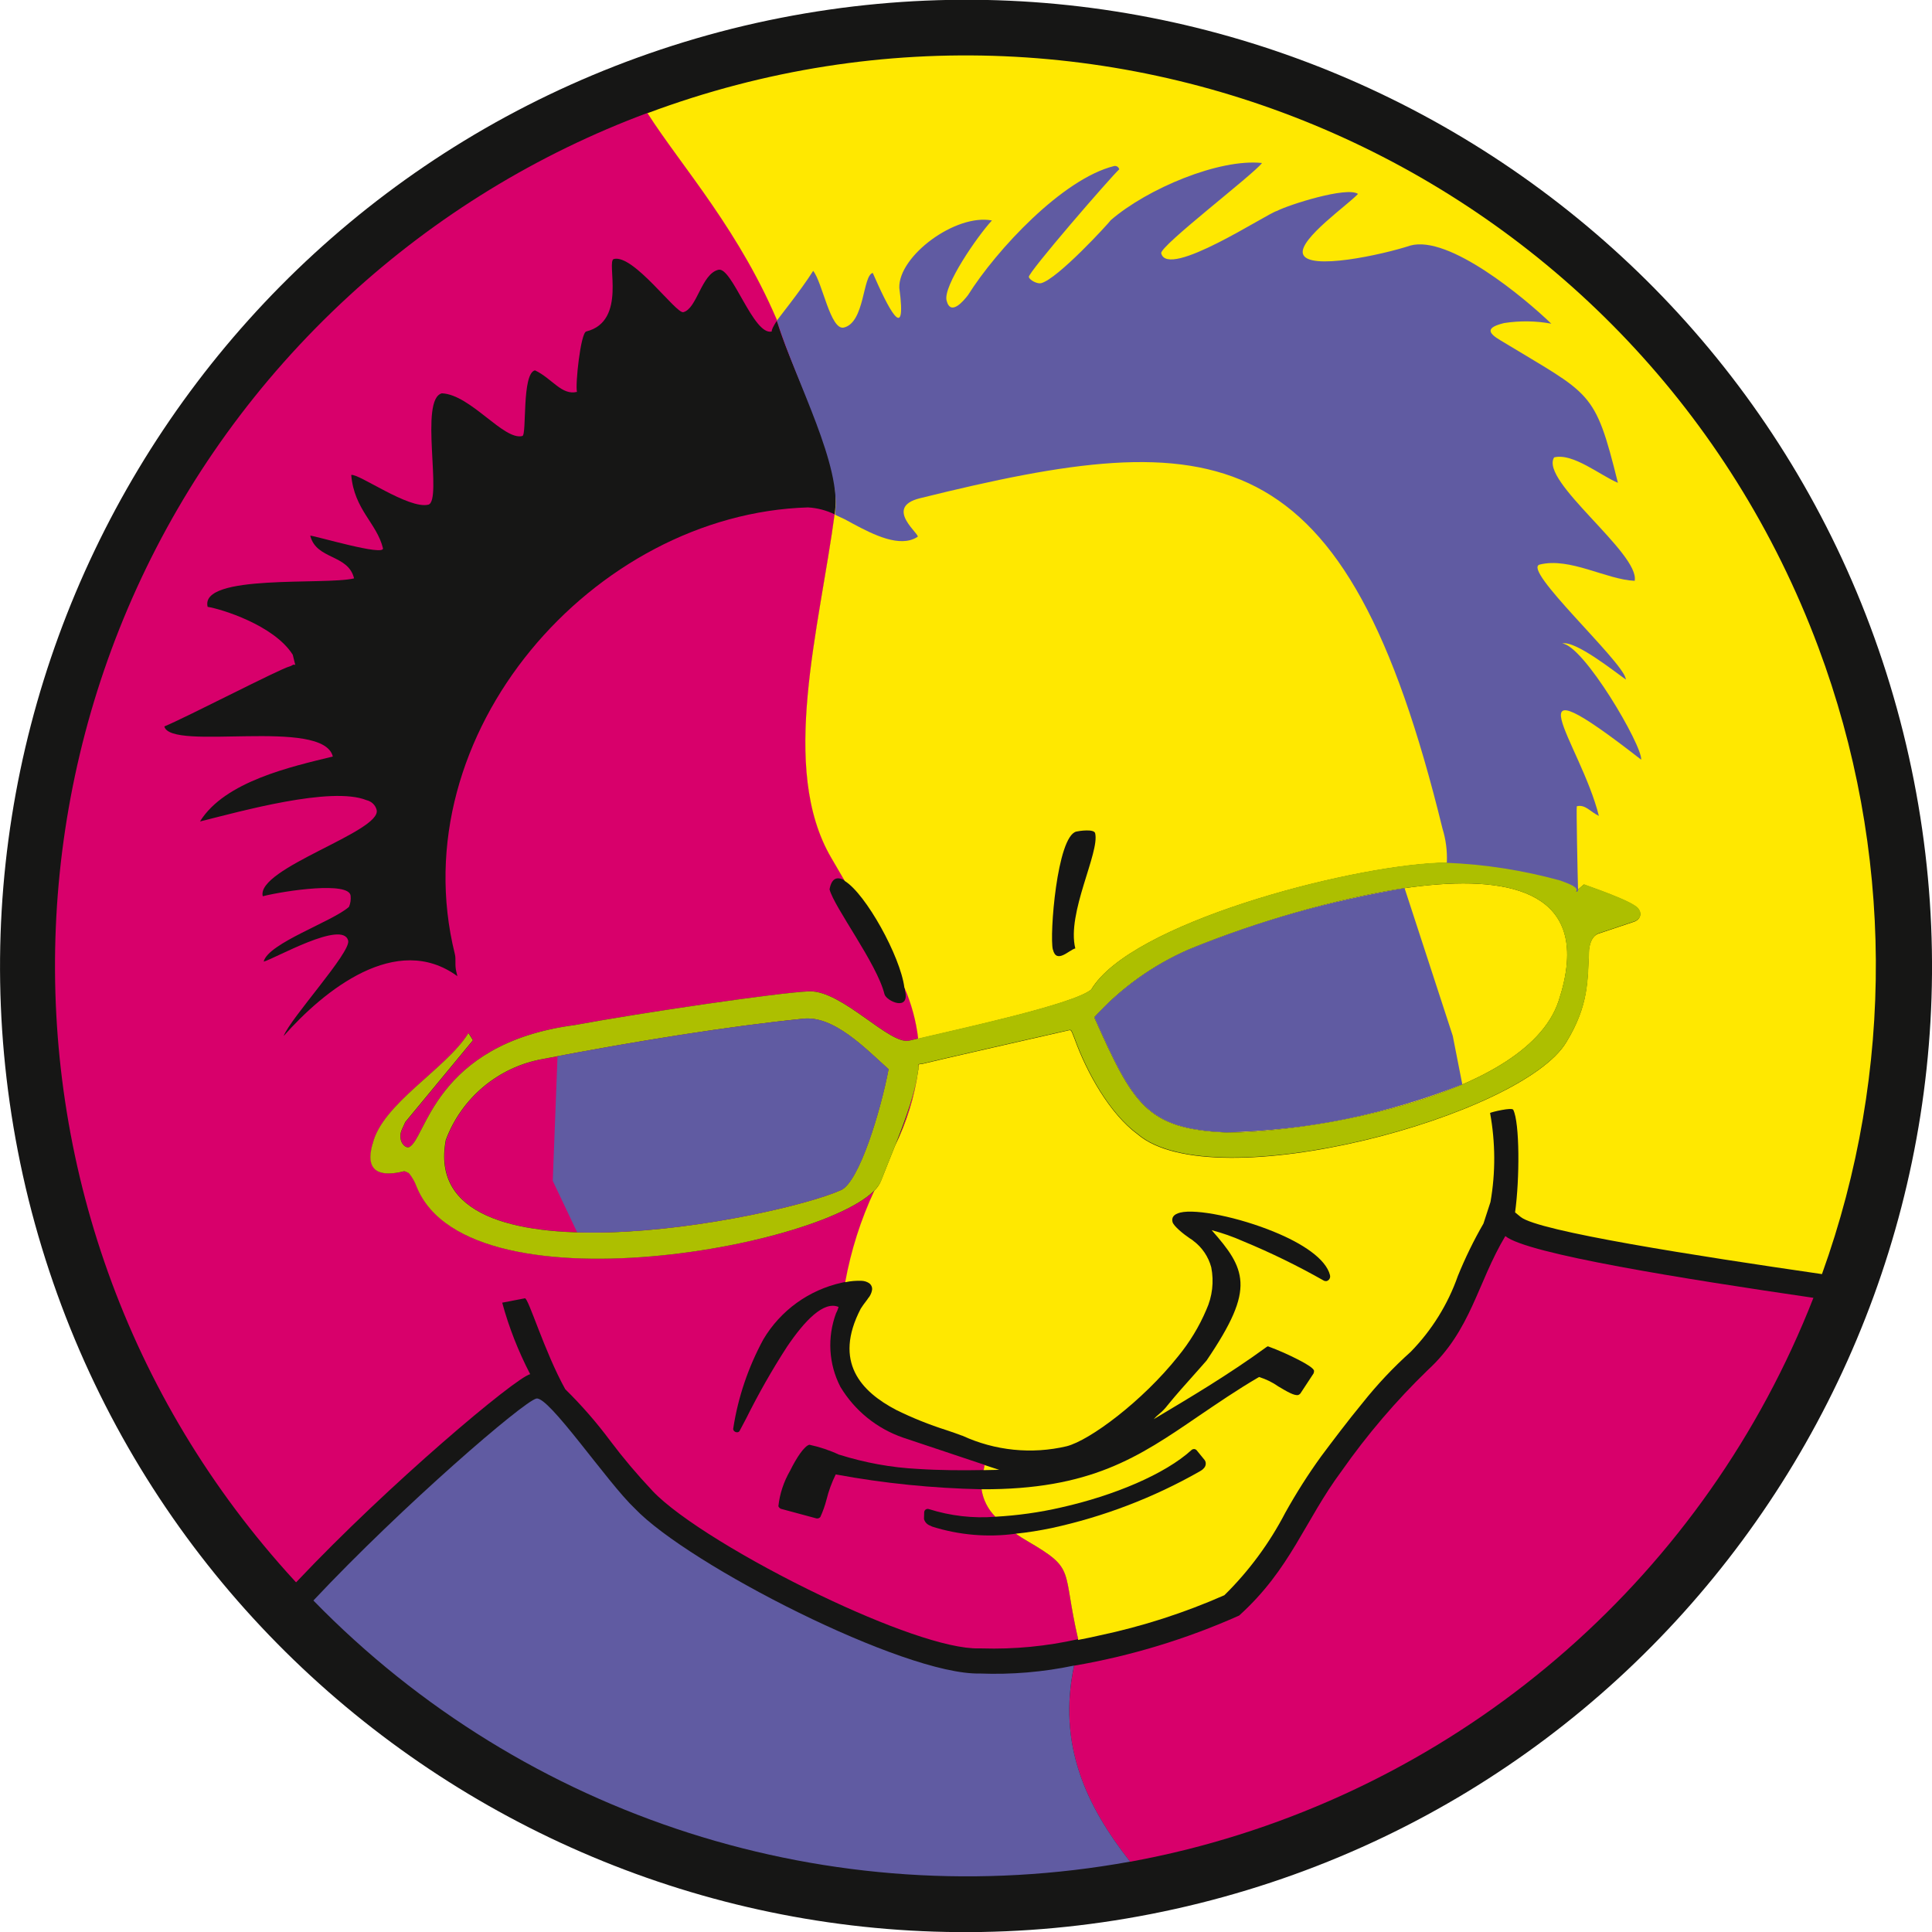
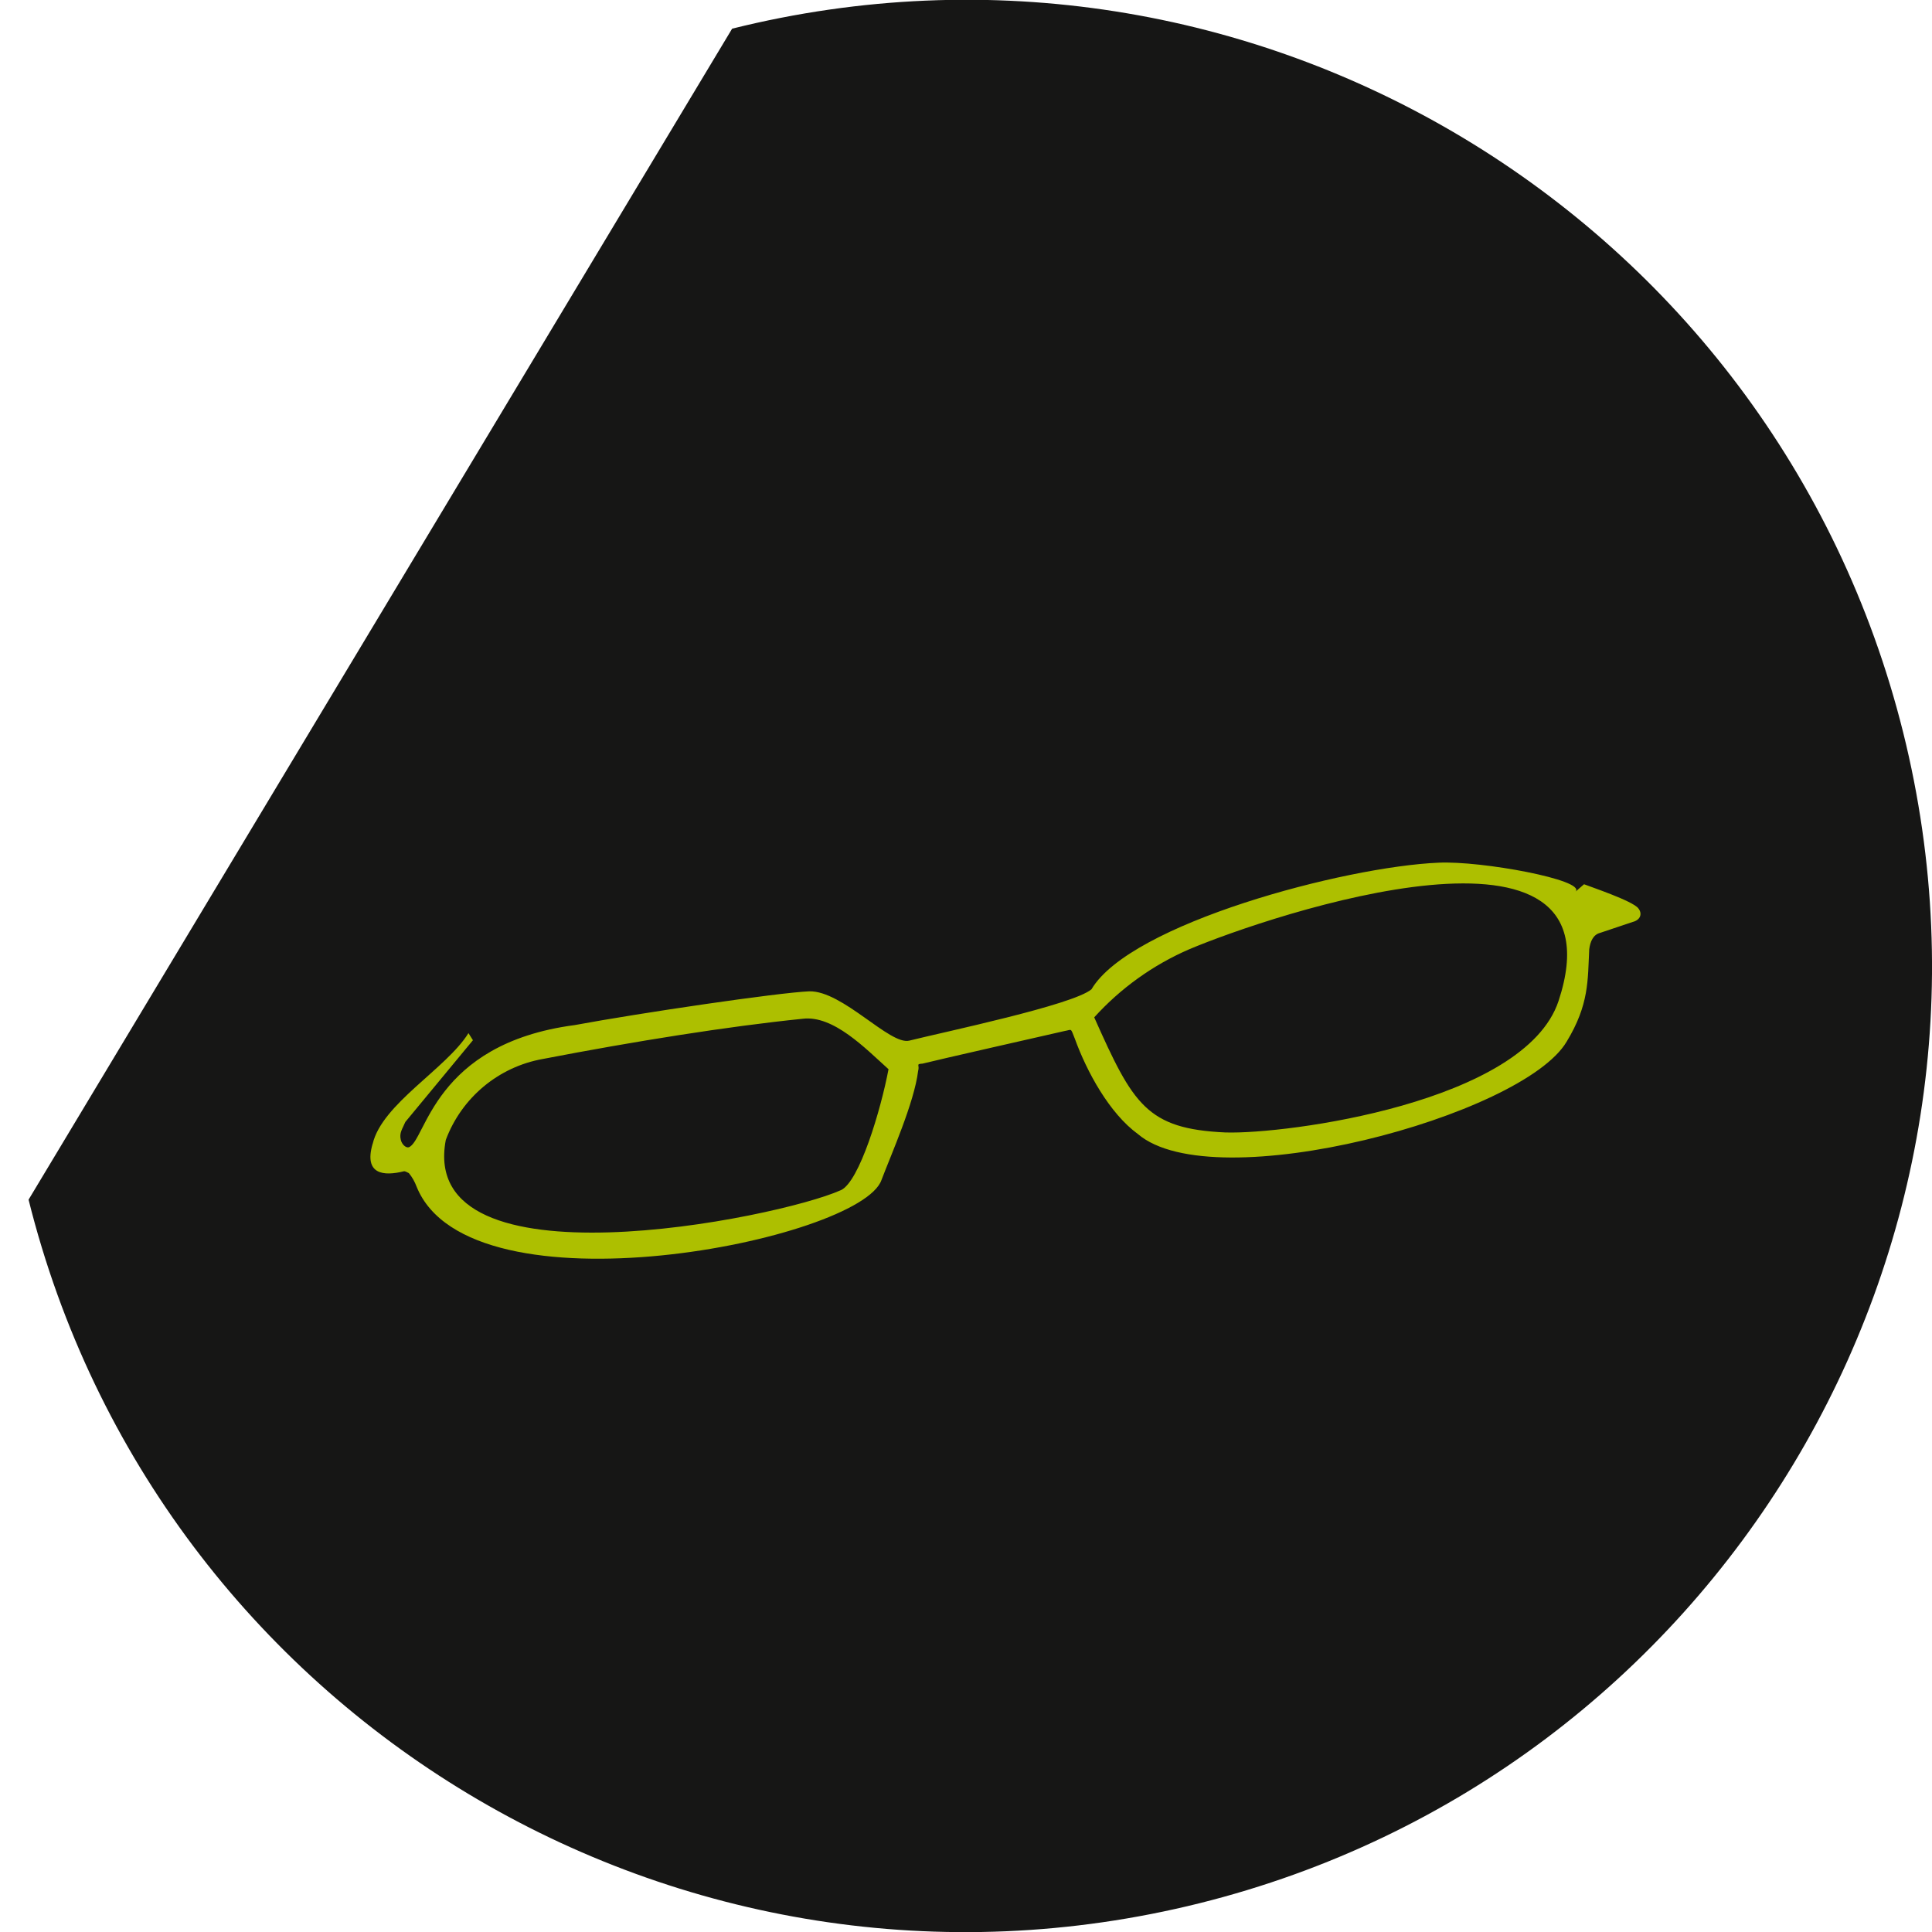
<svg xmlns="http://www.w3.org/2000/svg" id="Laag_1" version="1.1" viewBox="0 0 1900 1900">
  <defs>
    <style>
      .st0 {
        fill: #d8006b;
      }

      .st0, .st1, .st2, .st3, .st4 {
        fill-rule: evenodd;
      }

      .st1 {
        fill: #adbf00;
      }

      .st2 {
        fill: #605ba2;
      }

      .st3 {
        fill: #ffe800;
      }

      .st4 {
        fill: #161615;
      }
    </style>
  </defs>
  <g id="Group_3">
    <g id="Group_2">
      <g id="Group_1">
-         <path id="Path_2" class="st4" d="M720,28.2c509.1-126.9,1024.6,182.9,1151.6,691.9,126.9,509.1-182.9,1024.6-691.9,1151.6-509.1,126.9-1024.6-182.9-1151.6-691.9C-97.8,670.9,211.6,156.1,720,28.2" />
-         <path id="Path_3" class="st0" d="M637.1,110.9c33.4,52.5,92,116.9,130.5,211.4,19.9,42.4,36.5,86.3,49.4,131.3-13.1-43.7-39.7-95.3-53.1-138.1-3.3,5.2-5.3,9-4.9,10.5-18,4.5-39.1-64-52.5-60.7-16.8,4.1-21,38.3-34.5,41.7-7.1,1.8-48.9-57.1-68.3-52.3-7.9,2,13.5,61.2-27.2,71.3-5.5,1.4-10.9,52.4-9.1,59.4-15.1,3.7-24.4-13.2-41.3-21.2-13.2,3.3-7.8,63.5-12.4,64.6-18.4,4.6-50.8-40.7-79.1-42-22.6,5.6.8,105.4-13.3,109.5-19.2,4.8-68.8-31-75.9-29.2,3,34.4,25.1,47.2,31.2,72,2.1,8.4-67.2-12.4-71.5-12.3,6,23.9,37.3,18,43.1,42-28.1,6.9-152.1-4.8-144,28,12.6,1.9,65.2,17.8,83.7,47.1l2.5,10.1c-2-1.2-2.9.7-5.6,1.4-9.7,2.4-101.7,50.2-123.2,59,6.2,24.9,156.3-9.1,165.7,29.6-40.6,9.9-106.2,24.4-130.6,63.8l1.4-.3c37.8-9.4,127.7-34.6,162.3-20.6,4.9,1.1,8.8,4.8,10,9.6,5.2,21.3-118.8,57.4-112,84.9,22.9-5.7,85-14.7,86.4-.5.4,3.7-.1,7.5-1.6,10.9-15.9,14.4-79.7,35.8-83.9,53.9,10.3-2.6,78-41.5,83.1-20.6,2.8,11.4-56.7,76.2-63.5,93.8,39.7-44.9,110.9-102.7,170.9-58.9-.2-.8-.6-2.4-1-4.2-1.8-7-.1-12.1-1.5-17.6-53.7-216.8,136.6-432.9,347.3-439.2,9.2.5,18.1,2.9,26.4,6.9-15.6,114.9-54.1,250.2-3.3,337.4l13.3,22.8c-7.4-4.5-13.1-2.9-15.2,8.5,4.4,17.5,46.6,73,54,103,1.7,6.9,25.3,17.6,20.2-3.4,0-1.1-.2-2.3-.3-3.5,7,16.1,11.5,33.1,13.5,50.5-3.4.8-6.4,1.6-8.9,2.2-19,4.7-65.5-49.2-98.3-48.5-30.6,1.4-165.9,21.2-230.7,33.2-139.7,18.4-146.2,114.2-163.3,120.2-2.9.7-6.7-3-7.7-7.2-1.8-7,1.6-10.9,4.5-17.7l66.5-80.4-4.4-7c-21.6,34.8-84.9,69.5-94.2,108.9-8.7,30.2,11.1,31.8,30.7,26.9,1.4-.3,3.1.9,5,1.8,3.3,4,5.8,8.5,7.6,13.3,49.4,122.7,395.3,60.6,450.5,3.4-13.4,28.7-23.1,59.1-28.8,90.3-1.4.3-2.6.6-3.7.8-32.4,7.1-60.4,27.3-77.3,55.8-14.8,27.3-24.9,56.9-29.6,87.6-.6,3.3,4.8,5.3,6.3,2.3,1.6-2.9,3.8-7.2,6.4-12.1,12.1-24.3,25.5-47.9,40.2-70.6,17.4-25.7,36.1-45.3,50.7-39.1-.3.7-.5,1.4-.7,2.1h0c-.4,1.2-.9,2.4-1.5,3.5l-.3.6c-8.8,23.7-7.3,50,4.3,72.4,14,23.3,35.8,41,61.6,49.9h0c2.6.9,45.8,15.3,75.4,25.2l5,1.6c-.2,1.5-.5,3.3-1,5.1-21.1.4-43,.3-64.7-1.1-26.3-1.3-52.3-6.1-77.4-14h-.2c-9.4-4.4-19.1-7.6-29.2-9.8-5,1.2-12.7,12.8-19,25.6-6.2,10.7-10.2,22.6-11.5,34.9.5,1.1,1.3,2,2.4,2.5l35.2,9.5c1.4.2,2.9-.4,3.7-1.5,2.5-5.5,4.5-11.1,6-16.9,2.1-8.6,5.2-17,9.1-24.9,47.4,8.8,95.4,13.6,143.6,14.6,1.5,10.2,6.2,19.7,13.6,27-22.1,1.8-44.4-.8-65.6-7.5-1.8-.6-3.8.3-4.4,2.1-.1.3-.2.6-.2,1l-.2,6.1s0,.9.1.9c.9,3,3.3,5.3,6.3,6.3l1,.5.6.3c26.6,8.4,54.7,10.8,82.3,7,3.7,2.5,7.7,5.1,12.2,7.7,47.4,27.6,33,26.3,49.2,96-31.1,7-63,10.1-94.9,9.1h-2.8c-31.3.7-93.3-22.2-155.7-52.1-70.4-33.7-139.4-75.5-165.1-102.6l-.9-1c-14.5-15.4-28.2-31.6-40.9-48.5-13.4-18-28.2-35-44.2-50.7h0c-20.5-36.9-36.3-90.1-39.7-89.4l-22.3,4.3c6.6,24.4,15.9,47.9,27.5,70.3h0c-14.7,3.7-138.7,107.8-229.5,204l-.7.7-1-1C-44.3,1191.4-20.5,625.3,343.3,290.9c85.4-78.5,185.2-139.6,293.9-180M1783.2,1276.3c-125.8-18.4-281.5-43.1-302.8-60.7-27.6,46.1-33.5,92.6-76.3,131.8-31.3,30.3-59.6,63.5-84.6,99.1-36.6,49.2-50.1,96.5-100.9,142.3-51.8,23.1-106.4,39.7-162.3,49.3-16.6,77.7,12,138,55.1,192.8,18.4-3.4,36.8-7.3,55.2-11.9,281.3-70.4,511.2-272.6,616.8-542.7M903.7,1046.6c0,1-.2,2.1-.2,3.1,0-1.8-.6-2.6.2-3.1M903.3,1052.3c-3.6,25.8-11.3,50.9-22.9,74.2,10.2-23.5,17.8-48.1,22.6-73.3,0-.3.2-.6.2-.9M826.9,1170.5c18.3-8.2,39.5-79.3,46.9-119-22.6-20.3-54.2-53.4-84.5-49.6-73.6,7.6-164.9,22.1-255.2,39.5-43.7,7.8-80,38.1-95.5,79.7-28.2,148.7,326.9,77.1,388.4,49.4" />
-         <path id="Path_4" class="st3" d="M1035.4,933.8c-3.4-13.7,4-111.3,23.1-116,2.9-.7,17.4-2.8,18.5,1.6,4.7,18.9-28.2,78.6-19.5,113.3-6.1,1.5-18.5,15.6-22,1.2M1205.3,1113.7c-77.5-3.5-90.9-27.5-129.1-113.2,26-28.7,57.8-51.5,93.3-66.9,80.2-33.9,430.2-151.5,363.3,50.9-33.3,100.1-268.3,131.1-327.4,129.2M1060.3,1612c-16.2-69.7-1.8-68.3-49.2-96-4.5-2.6-8.5-5.1-12.2-7.7,11.8-1.2,23.5-3.1,35.1-5.5,51.2-11.1,100.4-29.9,145.9-55.8h0c1.5-.8,2.9-1.8,4-3.1,1.7-1.7,2.3-4.2,1.6-6.5-.2-.5-.4-.9-.7-1.4l-8-9.8c-1.3-1.4-3.4-1.5-4.9-.3-26,23.8-76.5,45-128.4,56.6-21.2,4.9-42.9,7.9-64.6,9.1-7.3-7.3-12.1-16.7-13.6-27,107.3.5,154.4-31.6,213.2-71.8,18.2-12.3,37.4-25.6,59.7-38.6,6.8,2.1,13.2,5.2,19,9.3,8.1,4.8,15.7,9.4,19.6,8.4.8-.3,1.4-.8,2-1.4l13-19.8c.4-.9.5-1.8.5-2.7-.6-2.4-6.7-6.3-14.3-10.2-10.1-5.3-20.5-9.9-31.1-13.8-.4.2-.8.4-1.2.6-18.2,13.3-37.4,26-57,38.3-17.9,11.2-36.2,22.1-54.1,32.8,1.6-1.8,3.4-3.6,5.3-5.1,3.2-2.6,6-5.5,8.5-8.8h0c8.9-10.9,16.2-19,24.5-28.3h0c4.5-5.1,9.3-10.4,13.7-15.5l.2-.3c24.3-35.9,34.1-58.1,33.1-76.9-1-17.8-11.4-31.9-28.3-51,10.6,2.8,20.9,6.4,31,10.9,27.1,11.2,53.5,24.1,79.1,38.6.9.5,1.9.7,2.8.6,2.5-.6,4.1-3.1,3.5-5.6,0,0,0-.1,0-.2-4-16.2-27.4-31.4-54.8-42.6-34.9-14.4-76.8-22.9-92.5-19-6.8,1.7-8.6,5.1-7.6,9.2s11,12.1,16.8,16c1.8,1.1,3.2,2.1,3.5,2.4l.2.2c8.6,6.4,14.8,15.6,17.6,26,2.8,14.1,1.1,28.8-4.9,41.9-7,16.5-16.4,31.9-27.7,45.7-35,44-86.8,82.6-109.6,88.4-34.4,8.1-70.5,4.4-102.6-10.4h-.2c-4.1-1.6-9.4-3.4-15.3-5.4-17-5.4-33.5-12-49.5-19.9-34.4-18-62.2-47.1-34.9-99.6,1.9-3,3.4-5,4.8-6.8h0c1.2-1.5,2.1-2.8,2.9-4.1v.2c1.7-2.2,2.9-4.8,3.4-7.5.5-2.8-.8-5.6-3.2-7.1-2.1-1.3-4.5-2-7-2.1-5.4-.2-10.9.2-16.2,1.4,5.7-31.2,15.3-61.6,28.8-90.3,2.9-2.8,5.2-6.2,6.6-9.9,3.4-8.8,8.3-20.7,13.5-33.8,11.6-23.4,19.3-48.4,22.9-74.3.2-.9.3-1.7.2-2.6,0-1,.2-2.1.2-3.2,1.2-.4,2.5-.7,3.7-.6,11.1-2.9,123.6-28.4,139.8-32.1,7.3-1.3,5.5-3.5,9.9,7.5,11.9,32.9,34.3,73.5,62.1,93.9,74.8,63.9,378.4-17.8,421.6-90.9,22.2-36.5,20.7-60.5,22.2-90.8.9-7.7,3.8-14.5,10.8-16.2l31.9-10.7c7.9-2,9.7-8.5,5.5-13.5-5.6-7.3-47.5-21.4-53.3-23.6l-8.3,7.2c10.1-11.3-92.3-30.4-134.8-28.4-92.2,3.9-303.2,59.8-341.3,124.5-17,14.4-126.7,38.1-170.2,48.4-2-17.4-6.6-34.4-13.6-50.5-4-30.7-37.9-92-58.6-104.7l-13.3-22.8c-51.3-87.7-11.8-224.5,3.6-339.9,7-52.4-37.6-141.7-53.7-181-38.5-94.5-97.1-158.9-130.6-211.4h0c462.9-172.9,978.4,62.2,1151.4,525.1,74.2,198.6,75.5,417.1,3.6,616.6-123.9-18-279.1-42.1-296.3-56.2l-5.5-4.5c4.6-33,4.6-88.3-1.8-100.9-1.3-2.6-20.9,2.1-22.8,3.1,5.3,28.9,5.5,58.6.4,87.6l-6.9,21.2c-9.6,16.6-18,33.9-25.2,51.6-9.8,27.9-25.6,53.3-46.3,74.5-17.2,15.4-33,32.2-47.4,50.3-14.6,17.7-29.7,37.8-40.7,52.5h0c-12.9,17.8-24.6,36.3-35.3,55.5-15.6,30-35.8,57.4-59.9,81.1-39.5,17.4-80.8,30.7-123,39.6-7,1.6-14.1,3.1-21,4.4M967.3,1445.9c.4-1.9.8-3.6,1-5.1l14.3,4.7h-.5s-14.7.3-14.7.3" />
+         <path id="Path_2" class="st4" d="M720,28.2c509.1-126.9,1024.6,182.9,1151.6,691.9,126.9,509.1-182.9,1024.6-691.9,1151.6-509.1,126.9-1024.6-182.9-1151.6-691.9" />
        <path id="Path_5" class="st1" d="M366.5,1124.9c9.2-39.4,72.6-74,94.2-108.9l4.4,7-66.5,80.4c-2.8,6.8-6.2,10.6-4.4,17.7,1,4.2,4.8,7.9,7.7,7.2,17.1-6,23.7-101.8,163.3-120.2,64.8-12,200-31.9,230.7-33.2,32.8-.7,79.2,53.2,98.3,48.5,34.8-8.7,160.8-35,179.2-50.5,38.2-64.7,249.1-120.6,341.3-124.5,42.5-2,145,17.1,134.8,28.4l8.3-7.2c5.7,2.3,47.7,16.3,53.3,23.6,4.2,5,2.5,11.5-5.5,13.5l-31.9,10.7c-6.9,1.7-9.8,8.5-10.8,16.2-1.5,30.3,0,54.3-22.2,90.8-43.1,73.1-346.7,154.8-421.6,90.9-27.9-20.3-50.2-61-62.1-93.9-4.4-11-2.6-8.7-9.9-7.5-16.2,3.7-128.7,29.2-139.8,32.1-7.1.5-2.6,1.1-4.4,7.3-3.8,31-26.4,81.8-36,107.1-20.4,59.3-404.8,136.5-457.2,6.6-1.8-4.8-4.3-9.3-7.6-13.3-1.9-.9-3.7-2.1-5-1.8-19.7,4.9-39.4,3.3-30.7-26.9M826.9,1170.5c18.3-8.3,39.4-79.3,46.9-119-22.6-20.3-54.2-53.4-84.5-49.6-73.6,7.5-164.9,22.1-255.3,39.5-43.7,7.7-80.1,38.1-95.6,79.7-28.2,148.7,326.9,77.1,388.4,49.4M1205.2,1113.7c-77.5-3.5-90.9-27.5-129.1-113.2,26-28.7,57.8-51.5,93.3-66.9,80.2-33.9,430.2-151.5,363.3,50.9-33.3,100.1-268.3,131.1-327.4,129.2" />
-         <path id="Path_6" class="st2" d="M1056.2,1638c-30.5,6.4-61.6,9-92.7,7.8-74.7,1.6-286.6-107.1-339.2-162.3-27.2-25.7-84.8-111.1-96.9-108.1-12.9,3.2-130.9,104.7-219.2,198.6,208.3,213.9,509.4,310.2,803.2,256.8-43.1-54.8-71.6-115-55.1-192.8M1205.3,1113.6c-77.5-3.5-90.9-27.5-129.1-113.2,26-28.7,57.8-51.5,93.3-66.9,68.2-27.8,139.2-48,211.8-60.1l47.4,145.3,9.4,47.8c-74.2,29.4-153,45.4-232.8,47.2M827,1170.5c18.3-8.2,39.4-79.3,46.9-119-22.6-20.3-54.2-53.4-84.5-49.6-69.8,7.1-155.4,20.6-241.1,36.8l-4.7,122.6,24,50.6c99.5,3,225-26,259.3-41.5M764.2,315c0-.3.4-.5.6-.8,3.3-4.3,9.1-11.8,11.9-15.5h0c8.1-10.7,16.3-21.7,23-32.3,9.2,11.3,17,59,30.3,55.7,20.6-5.1,18.3-51.3,28.3-53.7,14.5,33.2,33.9,72.5,26.1,14.6-.8-31.3,55.3-73,91.1-66.2-14.2,15.3-48.2,64.5-44.6,78.7,4,16,17,0,21.1-5.3,27.9-44.4,92.9-114.3,143.6-126.9,2.3-.5,4.5.9,5.1,3.2-7.9,7.1-90,101.8-88.9,105.9.8,3.2,8.4,7,12,6.1,16.2-4,66.3-58.7,68.6-62,36-31.1,106.7-60.7,148.7-56.2-8,11-100.9,81.8-99.1,88.8,6.4,25.8,104.3-39.4,113.9-41.7,11.1-5.9,68.7-24.3,79.6-16.7-9.3,10.3-57.8,44.1-54.2,58.7,4.3,17.4,79,.9,105.6-7.9,38-10.6,112,51.1,138.7,76.8-15.3-2.8-31-3-46.4-.6-17.4,4.3-17,9.2-3.1,17.3,89.1,54.1,92.1,47.5,115,139.8-17.1-7.1-44.2-29.6-62.7-25-14.6,23.1,84.5,94.5,79.2,121.4-27.9-1.2-63.7-23.4-93.4-16-17.9,4.5,79.9,93.5,84.5,111.8l.3,1.3c-11.1-7.7-49.7-38.7-62.7-35.5,21.2,1.8,78.9,100.4,77.7,114.3-135.2-105.3-59.7-17.3-41.6,55.3-8.4-4-13.4-11.6-21.7-9.5-.6.2.7,65,1.2,82.1,0,2.3-1.6,2-1.8,2h0c2.6-4.5-7.2-7.9-15.8-11.1-36.3-10-73.7-15.9-111.4-17.4-.2,0-.1-.5,0-.8.4-11.1-1-22.2-4.3-32.8-95.5-390.5-221.9-397.3-514-324.9-36.9,9.2,2.5,36.9-2.5,38.1-17.1,10.9-43.3-2.4-63-12.9l-3.8-2.1c-1.8-.9-3.4-1.8-4.9-2.6h0c-5.2-2.3-9.3-4.4-9.3-4.4,7.1-48.3-37.3-128-56.9-190.5v-.6Z" />
      </g>
    </g>
  </g>
</svg>